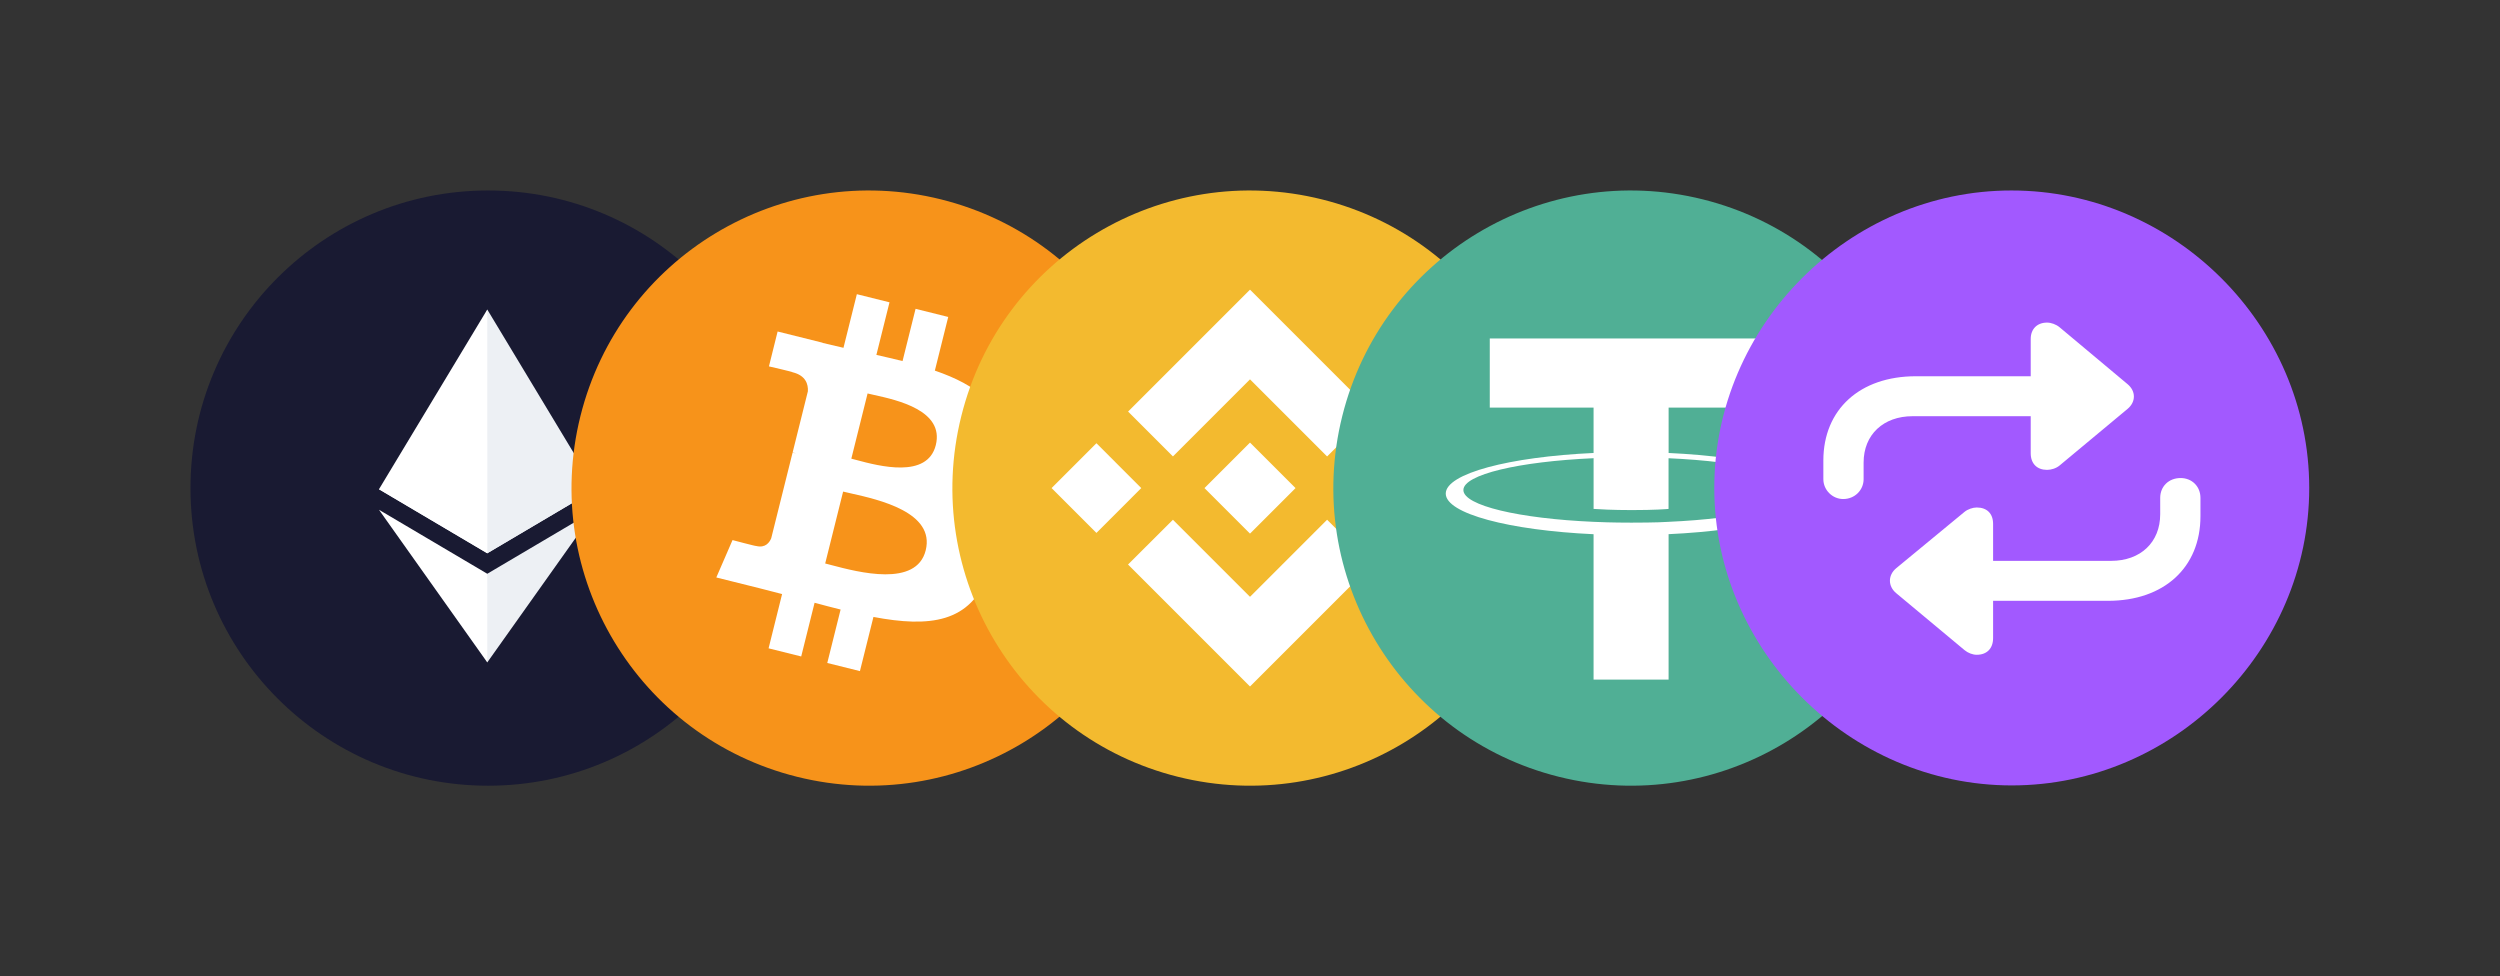
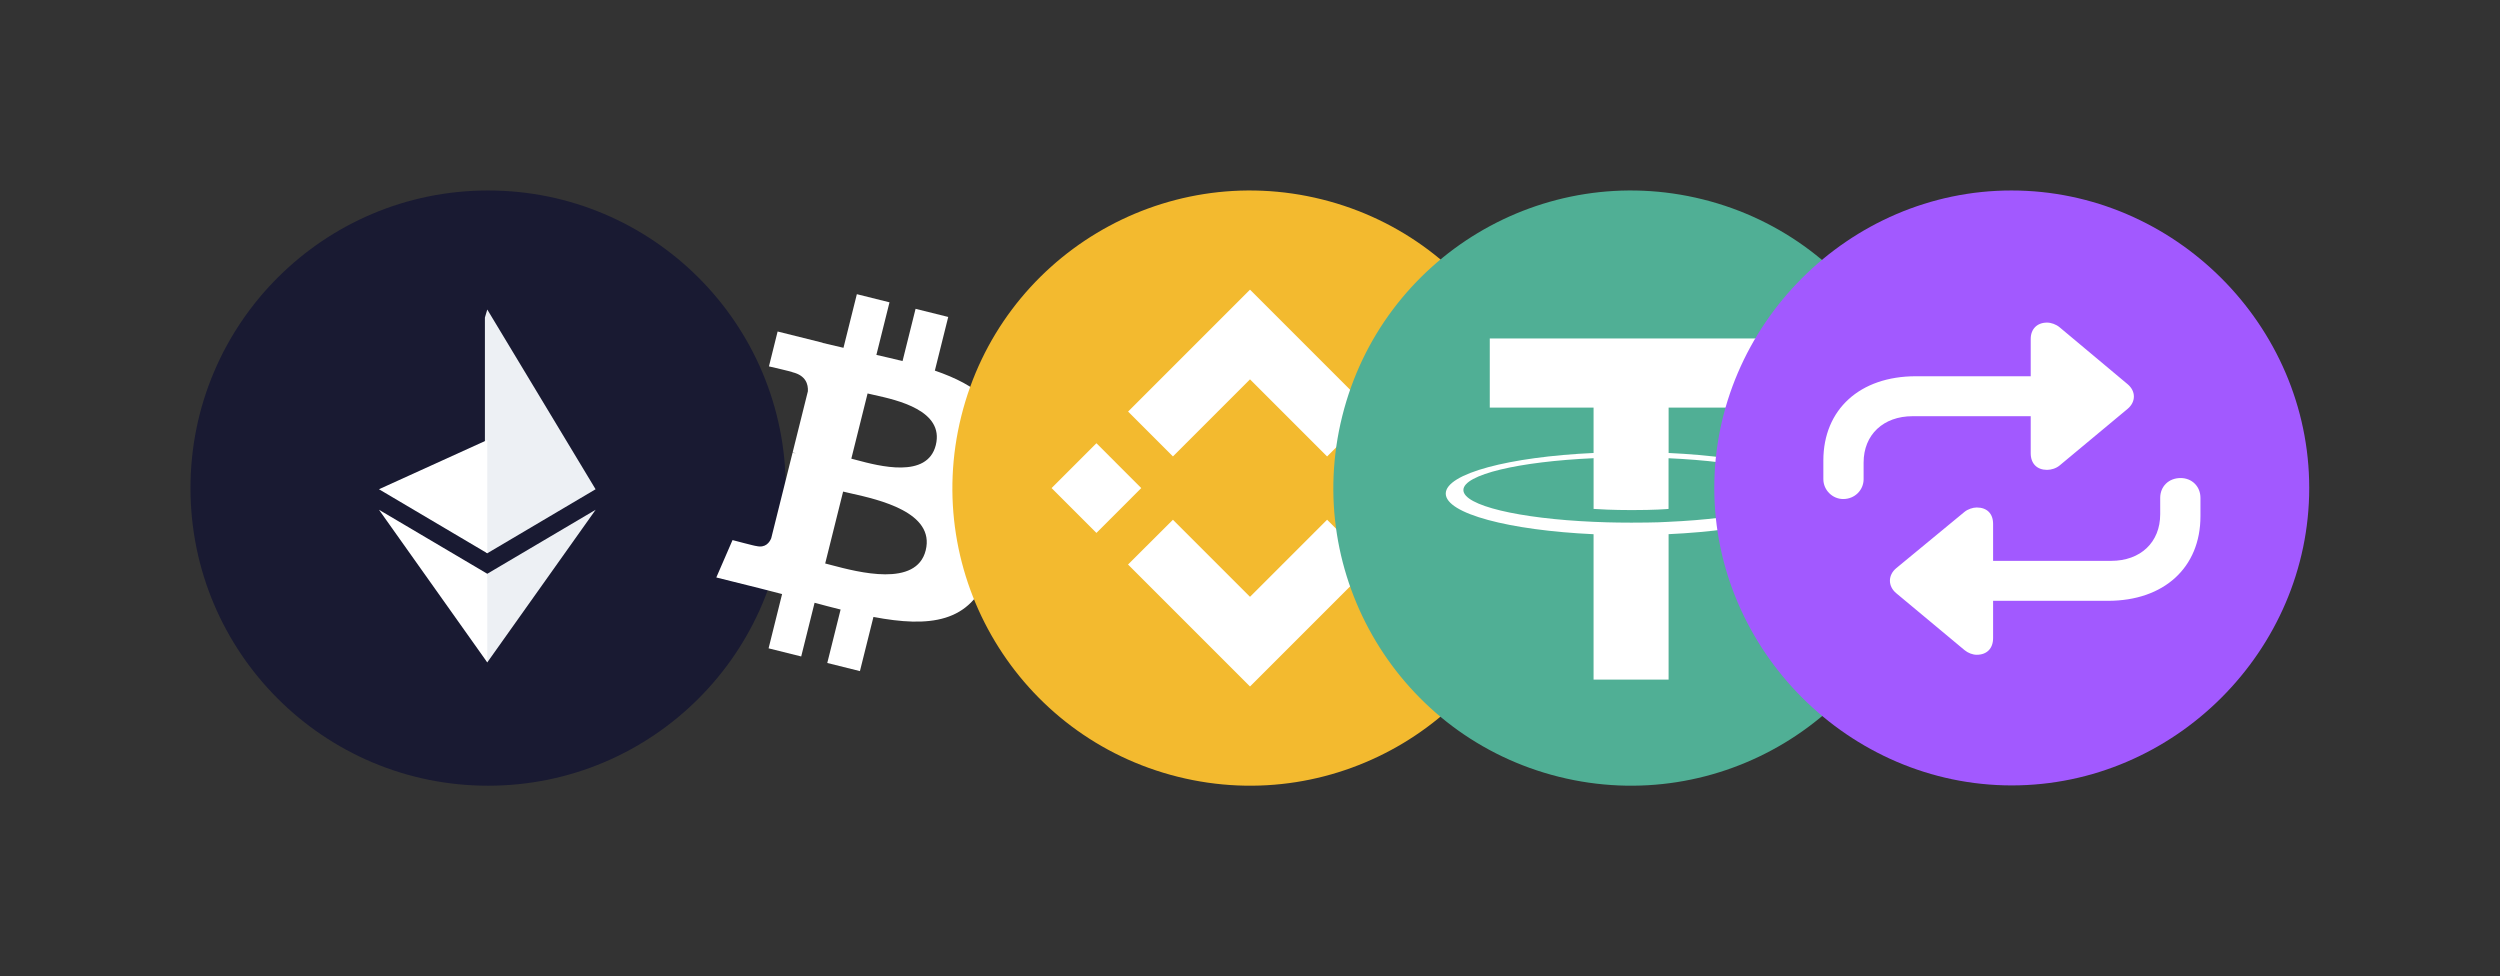
<svg xmlns="http://www.w3.org/2000/svg" width="210" height="82" viewBox="0 0 210 82" fill="none">
  <rect x="0" y="0" width="210" height="82" fill="#333333" stroke="none" />
  <circle cx="41" cy="41" r="25" fill="#191A32" />
  <path d="M40.931 26L40.732 26.675V46.276L40.931 46.475L50.029 41.097L40.931 26Z" fill="#EDF0F4" />
-   <path d="M40.931 26L31.833 41.097L40.931 46.475V36.961V26Z" fill="white" />
  <path d="M40.931 48.196L40.819 48.332V55.314L40.931 55.642L50.035 42.82L40.931 48.196Z" fill="#EDF0F4" />
-   <path d="M40.931 55.642V48.196L31.833 42.82L40.931 55.642Z" fill="white" />
-   <path d="M40.932 46.475L50.03 41.096L40.932 36.961V46.475Z" fill="#EDF0F4" />
+   <path d="M40.931 55.642V48.196L31.833 42.82Z" fill="white" />
  <path d="M31.833 41.096L40.931 46.475V36.961L31.833 41.096Z" fill="white" />
-   <path d="M97.252 47.048C93.913 60.441 80.348 68.591 66.954 65.251C53.565 61.913 45.414 48.347 48.755 34.955C52.092 21.561 65.657 13.409 79.047 16.748C92.441 20.087 100.591 33.654 97.252 47.048L97.252 47.048H97.252Z" fill="#F7931A" />
  <path fill-rule="evenodd" clip-rule="evenodd" d="M84.027 37.439C84.524 34.112 81.991 32.324 78.528 31.131L79.651 26.624L76.908 25.941L75.814 30.329C75.093 30.149 74.352 29.98 73.616 29.811L74.718 25.395L71.976 24.711L70.852 29.216C70.255 29.08 69.669 28.946 69.1 28.804L69.104 28.79L65.32 27.846L64.591 30.776C64.591 30.776 66.626 31.242 66.583 31.271C67.694 31.548 67.895 32.283 67.862 32.866L66.582 38.001C66.658 38.02 66.757 38.048 66.867 38.092L66.787 38.072L66.787 38.072C66.719 38.055 66.649 38.038 66.577 38.02L64.783 45.212C64.647 45.55 64.302 46.057 63.526 45.864C63.553 45.904 61.532 45.367 61.532 45.367L60.17 48.507L63.74 49.397C64.131 49.495 64.517 49.596 64.899 49.695L64.9 49.695C65.167 49.765 65.432 49.834 65.696 49.901L64.561 54.46L67.301 55.143L68.425 50.633C69.174 50.837 69.9 51.024 70.611 51.201L69.491 55.69L72.234 56.373L73.369 51.823C78.047 52.709 81.565 52.352 83.045 48.12C84.238 44.714 82.986 42.749 80.525 41.468C82.317 41.054 83.668 39.875 84.028 37.44L84.027 37.439L84.027 37.439ZM77.759 46.229C76.981 49.354 72.089 48.062 69.85 47.471L69.85 47.471C69.649 47.417 69.469 47.37 69.316 47.332L70.822 41.293C71.009 41.34 71.238 41.391 71.497 41.449C73.812 41.969 78.556 43.033 77.759 46.229H77.759ZM71.961 38.646C73.827 39.144 77.898 40.231 78.607 37.39H78.607C79.331 34.485 75.375 33.609 73.443 33.181C73.225 33.133 73.034 33.09 72.877 33.051L71.511 38.528C71.64 38.561 71.791 38.601 71.961 38.646Z" fill="white" />
  <path d="M129.246 47.048C125.907 60.441 112.343 68.591 98.948 65.251C85.559 61.913 77.408 48.347 80.749 34.955C84.086 21.561 97.651 13.409 111.042 16.748C124.435 20.087 132.585 33.654 129.246 47.048L129.246 47.048H129.246Z" fill="#F3BA2F" />
  <path fill-rule="evenodd" clip-rule="evenodd" d="M105 31.865L98.526 38.339L98.526 38.339L94.76 34.572L105 24.332L115.243 34.575L111.476 38.342L105 31.865ZM92.1 37.231L88.333 40.999L92.1 44.765L95.866 40.998L92.1 37.231ZM98.526 43.659L105 50.132L111.476 43.656L115.245 47.42L115.243 47.422L105 57.665L94.76 47.425L94.754 47.42L98.526 43.659ZM117.9 37.233L114.133 41L117.9 44.767L121.666 41L117.9 37.233Z" fill="white" />
-   <path d="M108.82 40.998H108.822L105 37.176L102.175 40L101.85 40.325L101.181 40.994L101.176 40.999L101.181 41.005L105 44.824L108.822 41.002L108.824 41L108.82 40.998" fill="white" />
  <path d="M161.246 47.048C157.907 60.441 144.343 68.591 130.948 65.251C117.559 61.913 109.408 48.347 112.749 34.955C116.086 21.561 129.651 13.409 143.042 16.748C156.435 20.087 164.585 33.654 161.246 47.048L161.246 47.048H161.246Z" fill="#50AF95" />
  <path fill-rule="evenodd" clip-rule="evenodd" d="M140.164 43.834C139.987 43.847 139.073 43.902 137.036 43.902C135.416 43.902 134.265 43.853 133.862 43.834C127.599 43.559 122.925 42.468 122.925 41.163C122.925 39.858 127.599 38.769 133.862 38.489V42.748C134.271 42.778 135.444 42.847 137.064 42.847C139.009 42.847 139.982 42.766 140.158 42.75V38.492C146.407 38.771 151.07 39.861 151.07 41.163C151.07 42.465 146.408 43.556 140.158 43.833L140.164 43.834ZM140.164 38.052V34.241H148.884V28.43H125.141V34.241H133.86V38.05C126.773 38.376 121.443 39.78 121.443 41.462C121.443 43.145 126.773 44.547 133.86 44.874V57.086H140.162V44.87C147.233 44.544 152.554 43.142 152.554 41.461C152.554 39.78 147.237 38.378 140.162 38.05L140.164 38.052Z" fill="white" />
  <path d="M168.988 65.975C182.657 65.975 193.975 54.633 193.975 40.988C193.975 27.318 182.633 16 168.963 16C155.318 16 144 27.318 144 40.988C144 54.633 155.342 65.975 168.988 65.975Z" fill="#A259FF" />
  <path d="M153.162 38.685C153.162 34.398 156.224 31.605 160.928 31.605H170.58V28.47C170.58 27.637 171.119 27.098 171.952 27.098C172.295 27.098 172.711 27.245 173.005 27.49L178.713 32.267C179.424 32.855 179.424 33.761 178.713 34.349L173.005 39.102C172.711 39.347 172.295 39.469 171.952 39.469C171.119 39.469 170.58 38.955 170.58 38.073V34.961H160.658C158.209 34.961 156.543 36.505 156.543 38.857V40.253C156.543 41.16 155.808 41.919 154.828 41.919C153.922 41.919 153.162 41.16 153.162 40.253V38.685ZM184.838 43.364C184.838 47.676 181.775 50.469 177.072 50.469H167.42V53.604C167.42 54.462 166.905 55.001 166.048 55.001C165.705 55.001 165.313 54.854 165.019 54.609L159.287 49.832C158.576 49.244 158.576 48.313 159.287 47.725L165.019 42.997C165.289 42.776 165.705 42.629 166.048 42.629C166.905 42.629 167.42 43.144 167.42 44.001V47.112H177.341C179.791 47.112 181.457 45.569 181.457 43.193V41.821C181.457 40.865 182.167 40.155 183.172 40.155C184.127 40.155 184.838 40.865 184.838 41.821V43.364Z" fill="white" />
</svg>